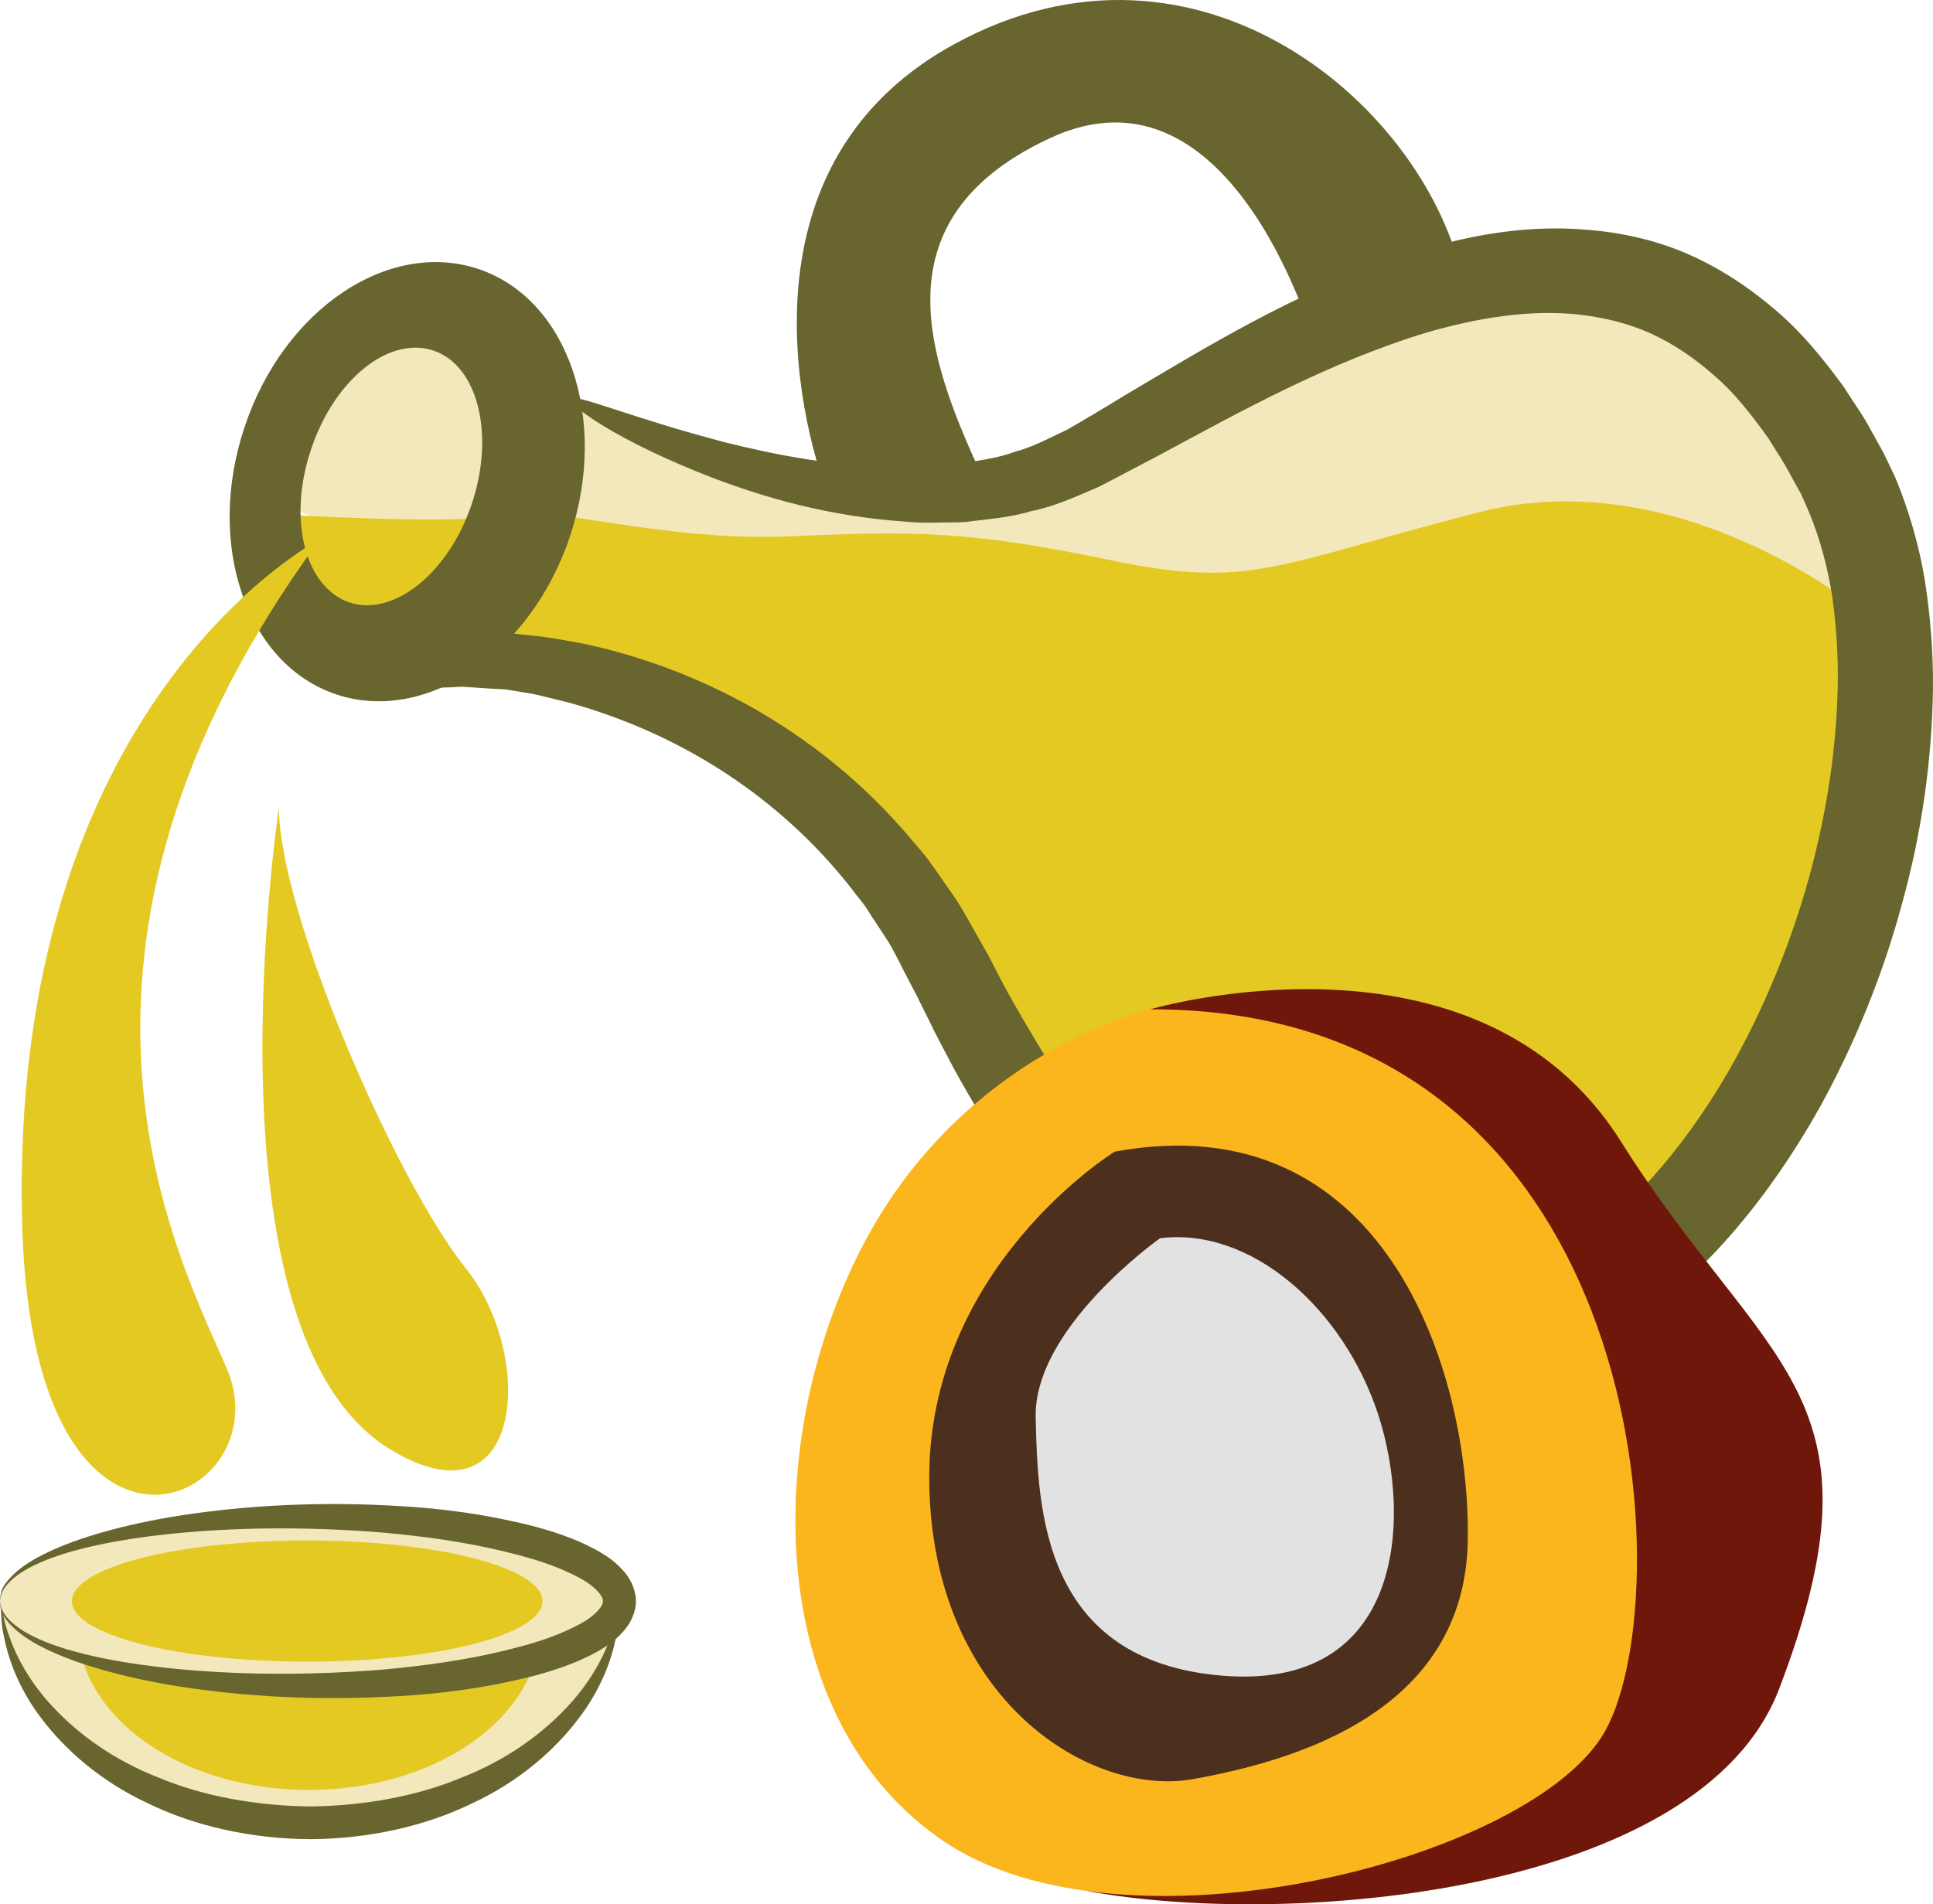
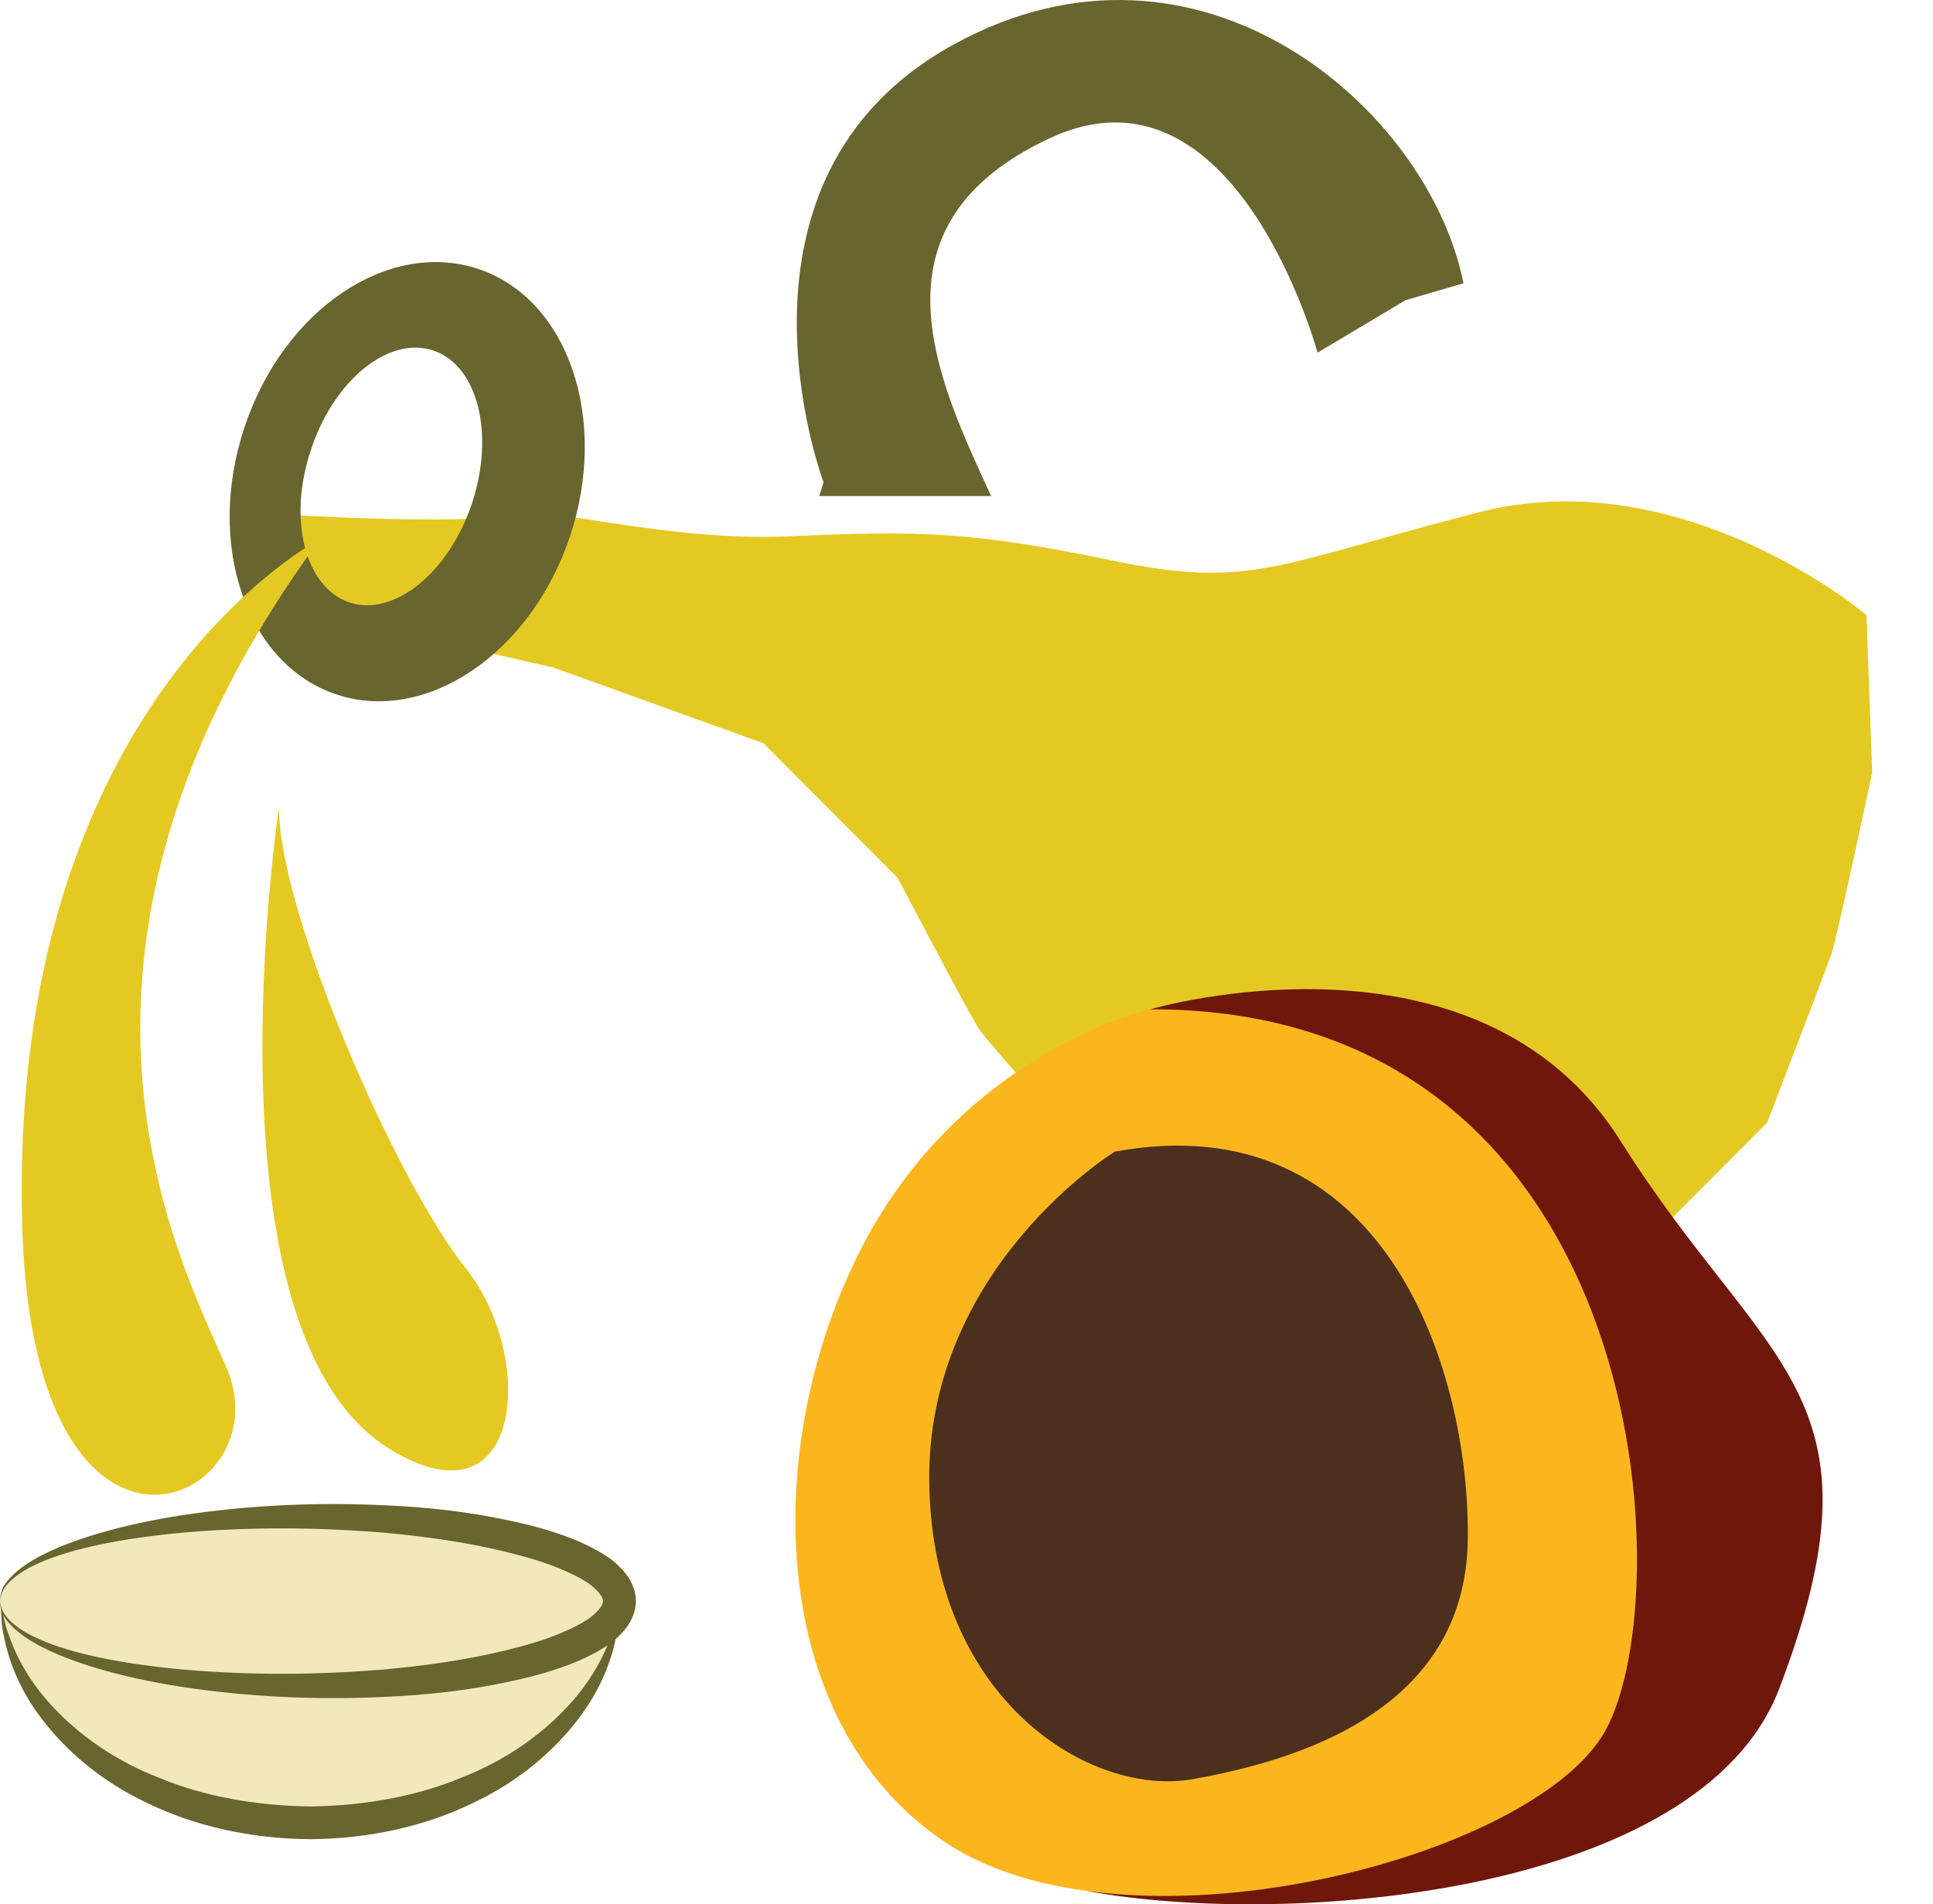
<svg xmlns="http://www.w3.org/2000/svg" id="svg42" viewBox="0 0 5377.084 5298.279" style="clip-rule:evenodd;fill-rule:evenodd;image-rendering:optimizeQuality;shape-rendering:geometricPrecision;text-rendering:geometricPrecision" version="1.1" height="52.983mm" width="53.771mm" xml:space="preserve">
  <defs id="defs4">
    <style id="style2" type="text/css">
   
    .fil5 {fill:#4C301D;fill-rule:nonzero}
    .fil1 {fill:#68652F;fill-rule:nonzero}
    .fil3 {fill:#6F170B;fill-rule:nonzero}
    .fil6 {fill:#E2E2E2;fill-rule:nonzero}
    .fil2 {fill:#E5C923;fill-rule:nonzero}
    .fil0 {fill:#F2E8BB;fill-rule:nonzero}
    .fil4 {fill:#FBB61D;fill-rule:nonzero}
   
  </style>
  </defs>
  <g transform="translate(-7615,-11938.838)" id="Vrstva_x0020_1">
-     <path style="fill:#f2e8bb;fill-rule:nonzero" id="path7" d="m 8375,13321 73,-402 268,-85 244,12 182,268 61,-65 399,221 575,51 402,-97 389,-171 439,-255 499,-86 365,61 390,341 146,475 -134,305 c 0,0 -1071,-220 -1132,-195 -61,24 -1571,24 -1607,24 -37,0 -920,-222 -920,-222 l -432,-70 z" class="fil0" />
    <path style="fill:#f2e8bb;fill-rule:nonzero" id="path9" d="m 7616,16402 c 30,341 404,608 862,608 457,0 831,-267 861,-608 z" class="fil0" />
    <path style="fill:#68652f;fill-rule:nonzero" id="path11" d="m 9339,16402 c 0,0 -1,8 -2,23 -1,15 -1,39 -8,67 -11,58 -39,143 -105,229 -65,86 -164,174 -295,235 -129,63 -286,99 -451,100 -166,-1 -323,-37 -452,-100 -131,-61 -230,-149 -295,-235 -66,-86 -94,-171 -105,-229 -7,-28 -7,-52 -8,-67 -1,-15 -2,-23 -2,-23 0,0 2,8 6,22 4,15 7,38 18,65 18,54 56,130 126,203 69,73 167,145 291,193 122,51 268,78 421,80 152,-2 298,-29 420,-80 124,-48 222,-120 291,-193 70,-73 108,-149 126,-203 11,-27 14,-50 19,-65 3,-14 5,-22 5,-22 z" class="fil1" />
-     <path style="fill:#e5c923;fill-rule:nonzero" id="path13" d="m 9117,16493 c -23,239 -301,426 -643,426 -341,0 -619,-187 -642,-426 l -17,-99 1309,-9 z" class="fil2" />
    <path style="fill:#e5c923;fill-rule:nonzero" id="path15" d="m 12807,13650 c 0,0 -509,-432 -1078,-286 -568,146 -633,215 -1022,134 -390,-81 -538,-83 -895,-67 -357,16 -694,-93 -792,-61 -97,32 -627,0 -627,0 l 73,243 331,102 357,81 585,211 373,374 c 0,0 195,373 227,422 33,48 341,389 341,389 l 325,276 406,195 389,-97 423,-195 308,-309 c 0,0 162,-422 179,-470 16,-49 113,-504 113,-504 z" class="fil2" />
-     <path style="fill:#68652f;fill-rule:nonzero" id="path17" d="m 9203,13049 c 11,7 -15,79 -74,211 -30,66 -69,146 -115,241 -11,24 -23,48 -36,74 -6,11 -12,23 -17,35 -4,8 -7,15 -10,22 -6,14 -13,28 -19,42 -3,7 -6,14 -9,21 l -5,10 c 0,1 -1,3 -2,4 l 7,-1 c 35,-6 62,-8 101,-7 5,0 8,0 14,0 l 27,3 c 19,2 37,4 56,6 37,5 75,12 113,19 153,32 314,89 471,177 158,89 312,210 444,367 16,19 34,39 49,59 15,21 30,42 45,64 15,22 31,43 44,65 13,23 27,46 40,70 13,23 26,46 39,69 11,22 23,44 34,66 23,44 48,87 74,131 101,174 221,345 371,487 150,140 333,241 542,269 52,8 107,11 159,10 51,-1 102,-7 152,-19 101,-23 199,-68 290,-130 183,-126 335,-314 453,-526 178,-324 278,-690 286,-1036 2,-87 -4,-171 -15,-253 -13,-82 -34,-160 -63,-231 l -23,-53 -30,-54 c -18,-36 -41,-68 -62,-103 -46,-64 -93,-125 -149,-173 -55,-49 -114,-89 -177,-118 -64,-29 -132,-45 -201,-53 -139,-15 -284,10 -420,49 -275,83 -520,220 -747,342 -58,30 -113,60 -170,89 -63,27 -124,55 -187,67 -62,19 -123,22 -181,30 -30,2 -59,1 -87,2 -28,0 -56,0 -83,-3 -216,-15 -392,-68 -530,-120 -276,-106 -407,-206 -399,-221 9,-18 156,49 431,121 137,34 308,69 503,69 24,1 49,0 73,-3 25,-2 50,-3 76,-6 49,-11 102,-15 151,-34 51,-13 98,-39 147,-62 52,-30 106,-62 161,-96 222,-131 469,-285 775,-389 153,-49 324,-87 509,-71 91,7 186,27 275,65 89,38 172,92 246,155 75,63 136,138 193,216 25,40 54,79 76,121 l 35,63 c 11,22 22,46 33,69 39,94 67,192 83,290 15,99 23,199 22,298 -3,199 -31,399 -85,594 -52,195 -129,387 -230,571 -134,238 -308,458 -538,615 -115,78 -245,138 -383,168 -68,15 -138,23 -208,23 -68,0 -133,-4 -199,-15 -131,-20 -259,-62 -373,-123 -115,-61 -216,-138 -303,-223 -174,-171 -300,-363 -404,-552 -25,-48 -51,-95 -73,-142 -12,-23 -23,-47 -35,-70 -11,-21 -22,-42 -33,-63 -10,-21 -21,-41 -32,-62 -11,-20 -24,-38 -36,-57 -13,-19 -25,-38 -37,-57 -13,-18 -28,-35 -41,-53 -109,-139 -239,-251 -375,-336 -136,-85 -277,-143 -412,-180 -34,-8 -67,-17 -100,-24 -16,-3 -33,-5 -49,-8 l -24,-4 -37,-2 c -26,-2 -51,-3 -75,-5 -12,-1 -26,0 -40,1 -14,0 -27,1 -41,2 -55,2 -104,5 -151,8 v -10 c 3,-5 7,-12 10,-17 l 20,-34 c 13,-22 26,-44 38,-65 25,-42 49,-82 72,-122 20,-33 39,-64 58,-95 15,-24 29,-47 43,-70 56,-89 105,-164 145,-224 80,-120 128,-181 139,-175 z" class="fil1" />
    <path style="fill:#68652f;fill-rule:nonzero" id="path19" d="m 8928,13339 c -64,193 -217,317 -341,276 -124,-42 -172,-232 -107,-425 64,-194 216,-317 340,-276 124,41 172,232 108,425 z m 17,-652 c -251,-83 -542,114 -650,441 -109,327 6,660 256,743 250,83 541,-114 650,-441 108,-327 -6,-660 -256,-743 z" class="fil1" />
    <path style="fill:#68652f;fill-rule:nonzero" id="path21" d="m 9906,13281 c 0,0 -319,-846 363,-1219 682,-374 1320,178 1417,665 l -161,47 -245,146 c 0,0 -227,-840 -746,-596 -520,243 -308,677 -162,995 h -478 z" class="fil1" />
    <path style="fill:#e5c923;fill-rule:nonzero" id="path23" d="m 8505,13439 c 0,0 -872,451 -828,1916 33,1087 731,763 568,389 -133,-307 -584,-1152 260,-2305 z" class="fil2" />
    <path style="fill:#e5c923;fill-rule:nonzero" id="path25" d="m 8391,14186 c 0,0 -222,1462 309,1785 373,228 406,-259 211,-503 -195,-243 -520,-990 -520,-1282 z" class="fil2" />
    <path style="fill:#f2e8bb;fill-rule:nonzero" id="path27" d="m 7615,16394 c 0,-131 386,-236 862,-236 475,0 861,105 861,236 0,130 -386,235 -861,235 -476,0 -862,-105 -862,-235 z" class="fil0" />
    <path style="fill:#68652f;fill-rule:nonzero" id="path29" d="m 7615,16394 c 1,-1 -1,14 12,35 13,20 41,44 83,64 84,41 218,71 384,88 167,17 367,21 587,3 109,-10 224,-25 339,-53 57,-14 115,-30 168,-54 27,-12 53,-25 73,-41 20,-16 33,-34 31,-42 2,-9 -11,-27 -31,-43 -20,-16 -46,-29 -73,-41 -53,-24 -111,-40 -168,-54 -115,-28 -230,-43 -339,-53 -220,-18 -420,-14 -587,3 -166,17 -300,47 -384,88 -42,20 -70,44 -83,64 -13,21 -11,36 -12,36 1,0 -2,-14 8,-38 12,-22 39,-50 81,-75 82,-49 216,-92 384,-121 168,-28 372,-44 598,-33 113,5 231,17 353,44 61,13 123,30 185,56 31,14 62,29 93,52 14,11 29,25 43,44 12,17 24,43 24,71 0,27 -12,53 -24,70 -14,19 -29,33 -43,44 -31,23 -62,38 -93,52 -62,26 -124,43 -185,56 -122,27 -240,39 -353,44 -226,11 -430,-5 -598,-33 -168,-29 -302,-72 -384,-121 -42,-25 -69,-53 -81,-75 -10,-24 -7,-38 -8,-37 z" class="fil1" />
-     <path style="fill:#e5c923;fill-rule:nonzero" id="path31" d="m 7815,16394 c 0,-94 293,-169 654,-169 362,0 655,75 655,169 0,93 -293,168 -655,168 -361,0 -654,-75 -654,-168 z" class="fil2" />
    <path style="fill:#6f170b;fill-rule:nonzero" id="path33" d="m 10815,14747 c 0,0 910,-268 1309,368 400,635 755,698 440,1523 -219,573 -1363,665 -1921,563 l 173,-1371 z" class="fil3" />
    <path style="fill:#fbb61d;fill-rule:nonzero" id="path35" d="m 10815,14747 c 0,0 -520,115 -803,663 -282,548 -267,1318 230,1653 497,334 1602,59 1828,-291 227,-350 158,-2027 -1255,-2025 z" class="fil4" />
    <path style="fill:#4c301d;fill-rule:nonzero" id="path37" d="m 10716,15143 c 0,0 -527,324 -516,926 11,602 449,870 733,820 284,-51 759,-187 765,-667 6,-480 -237,-1216 -982,-1079 z" class="fil5" />
-     <path style="fill:#e2e2e2;fill-rule:nonzero" id="path39" d="m 10842,15384 c 0,0 -353,249 -346,500 6,252 17,675 518,717 501,42 531,-429 435,-726 -97,-296 -354,-523 -607,-491 z" class="fil6" />
  </g>
</svg>